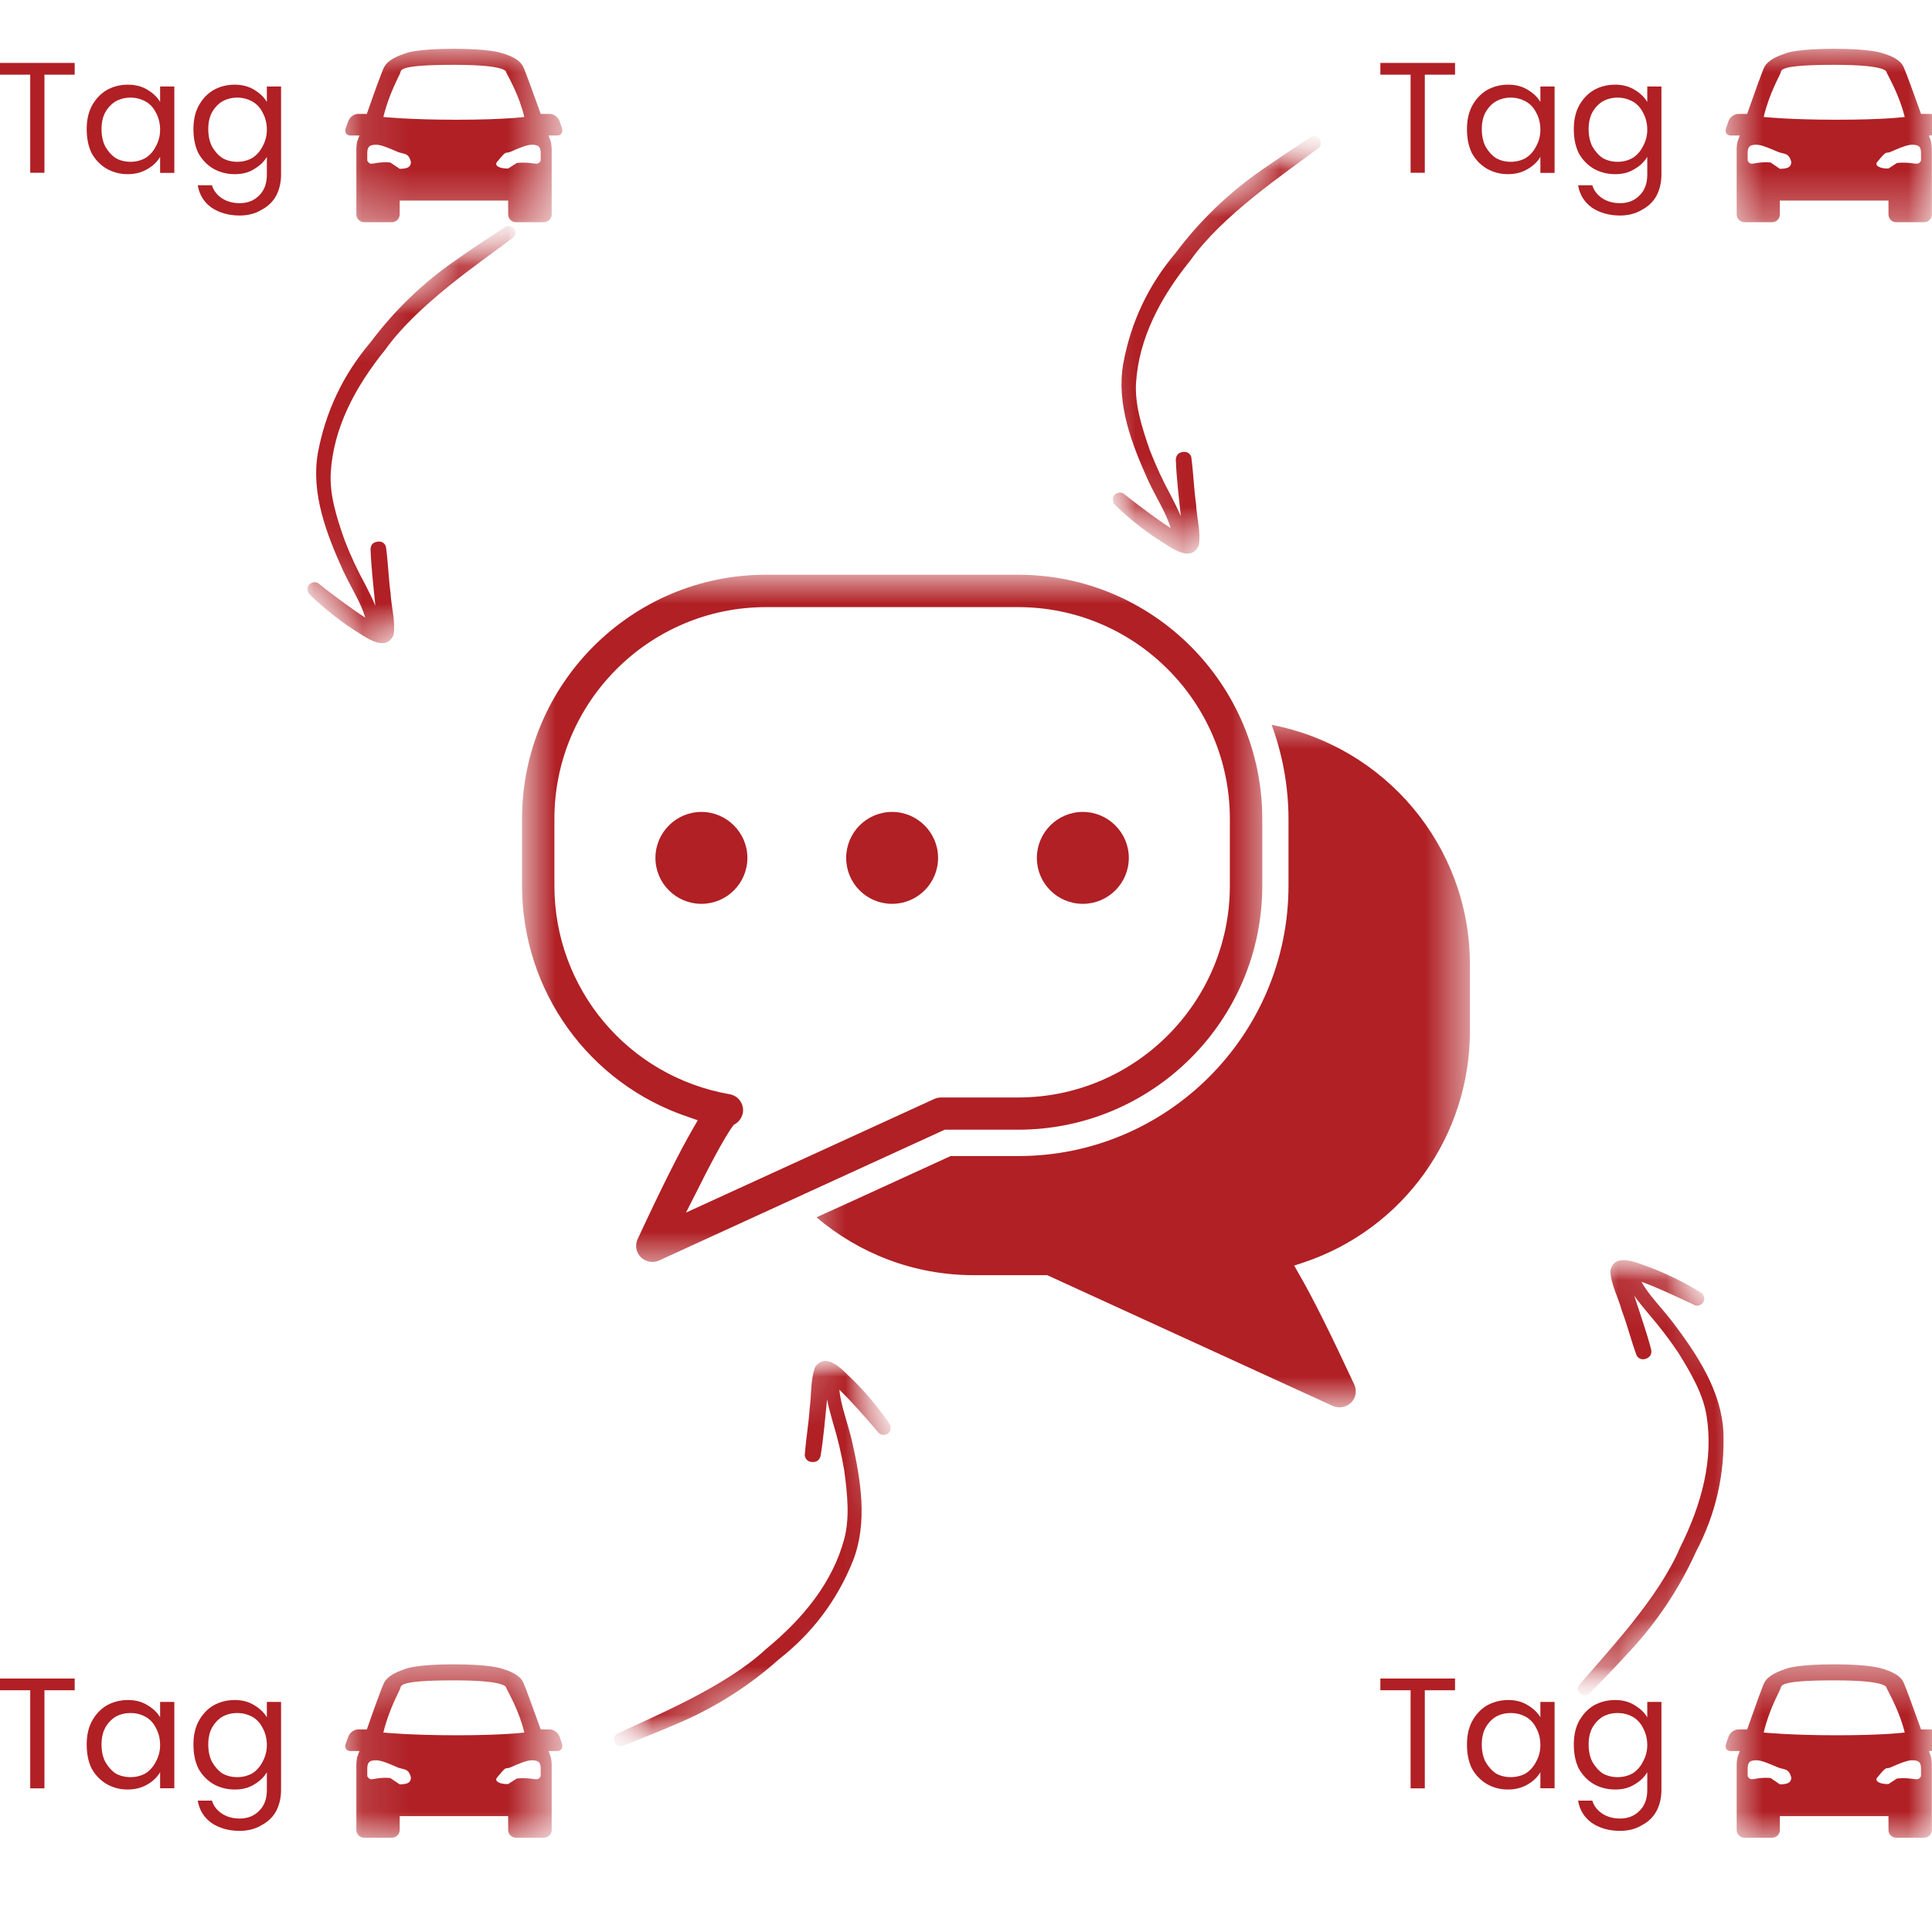
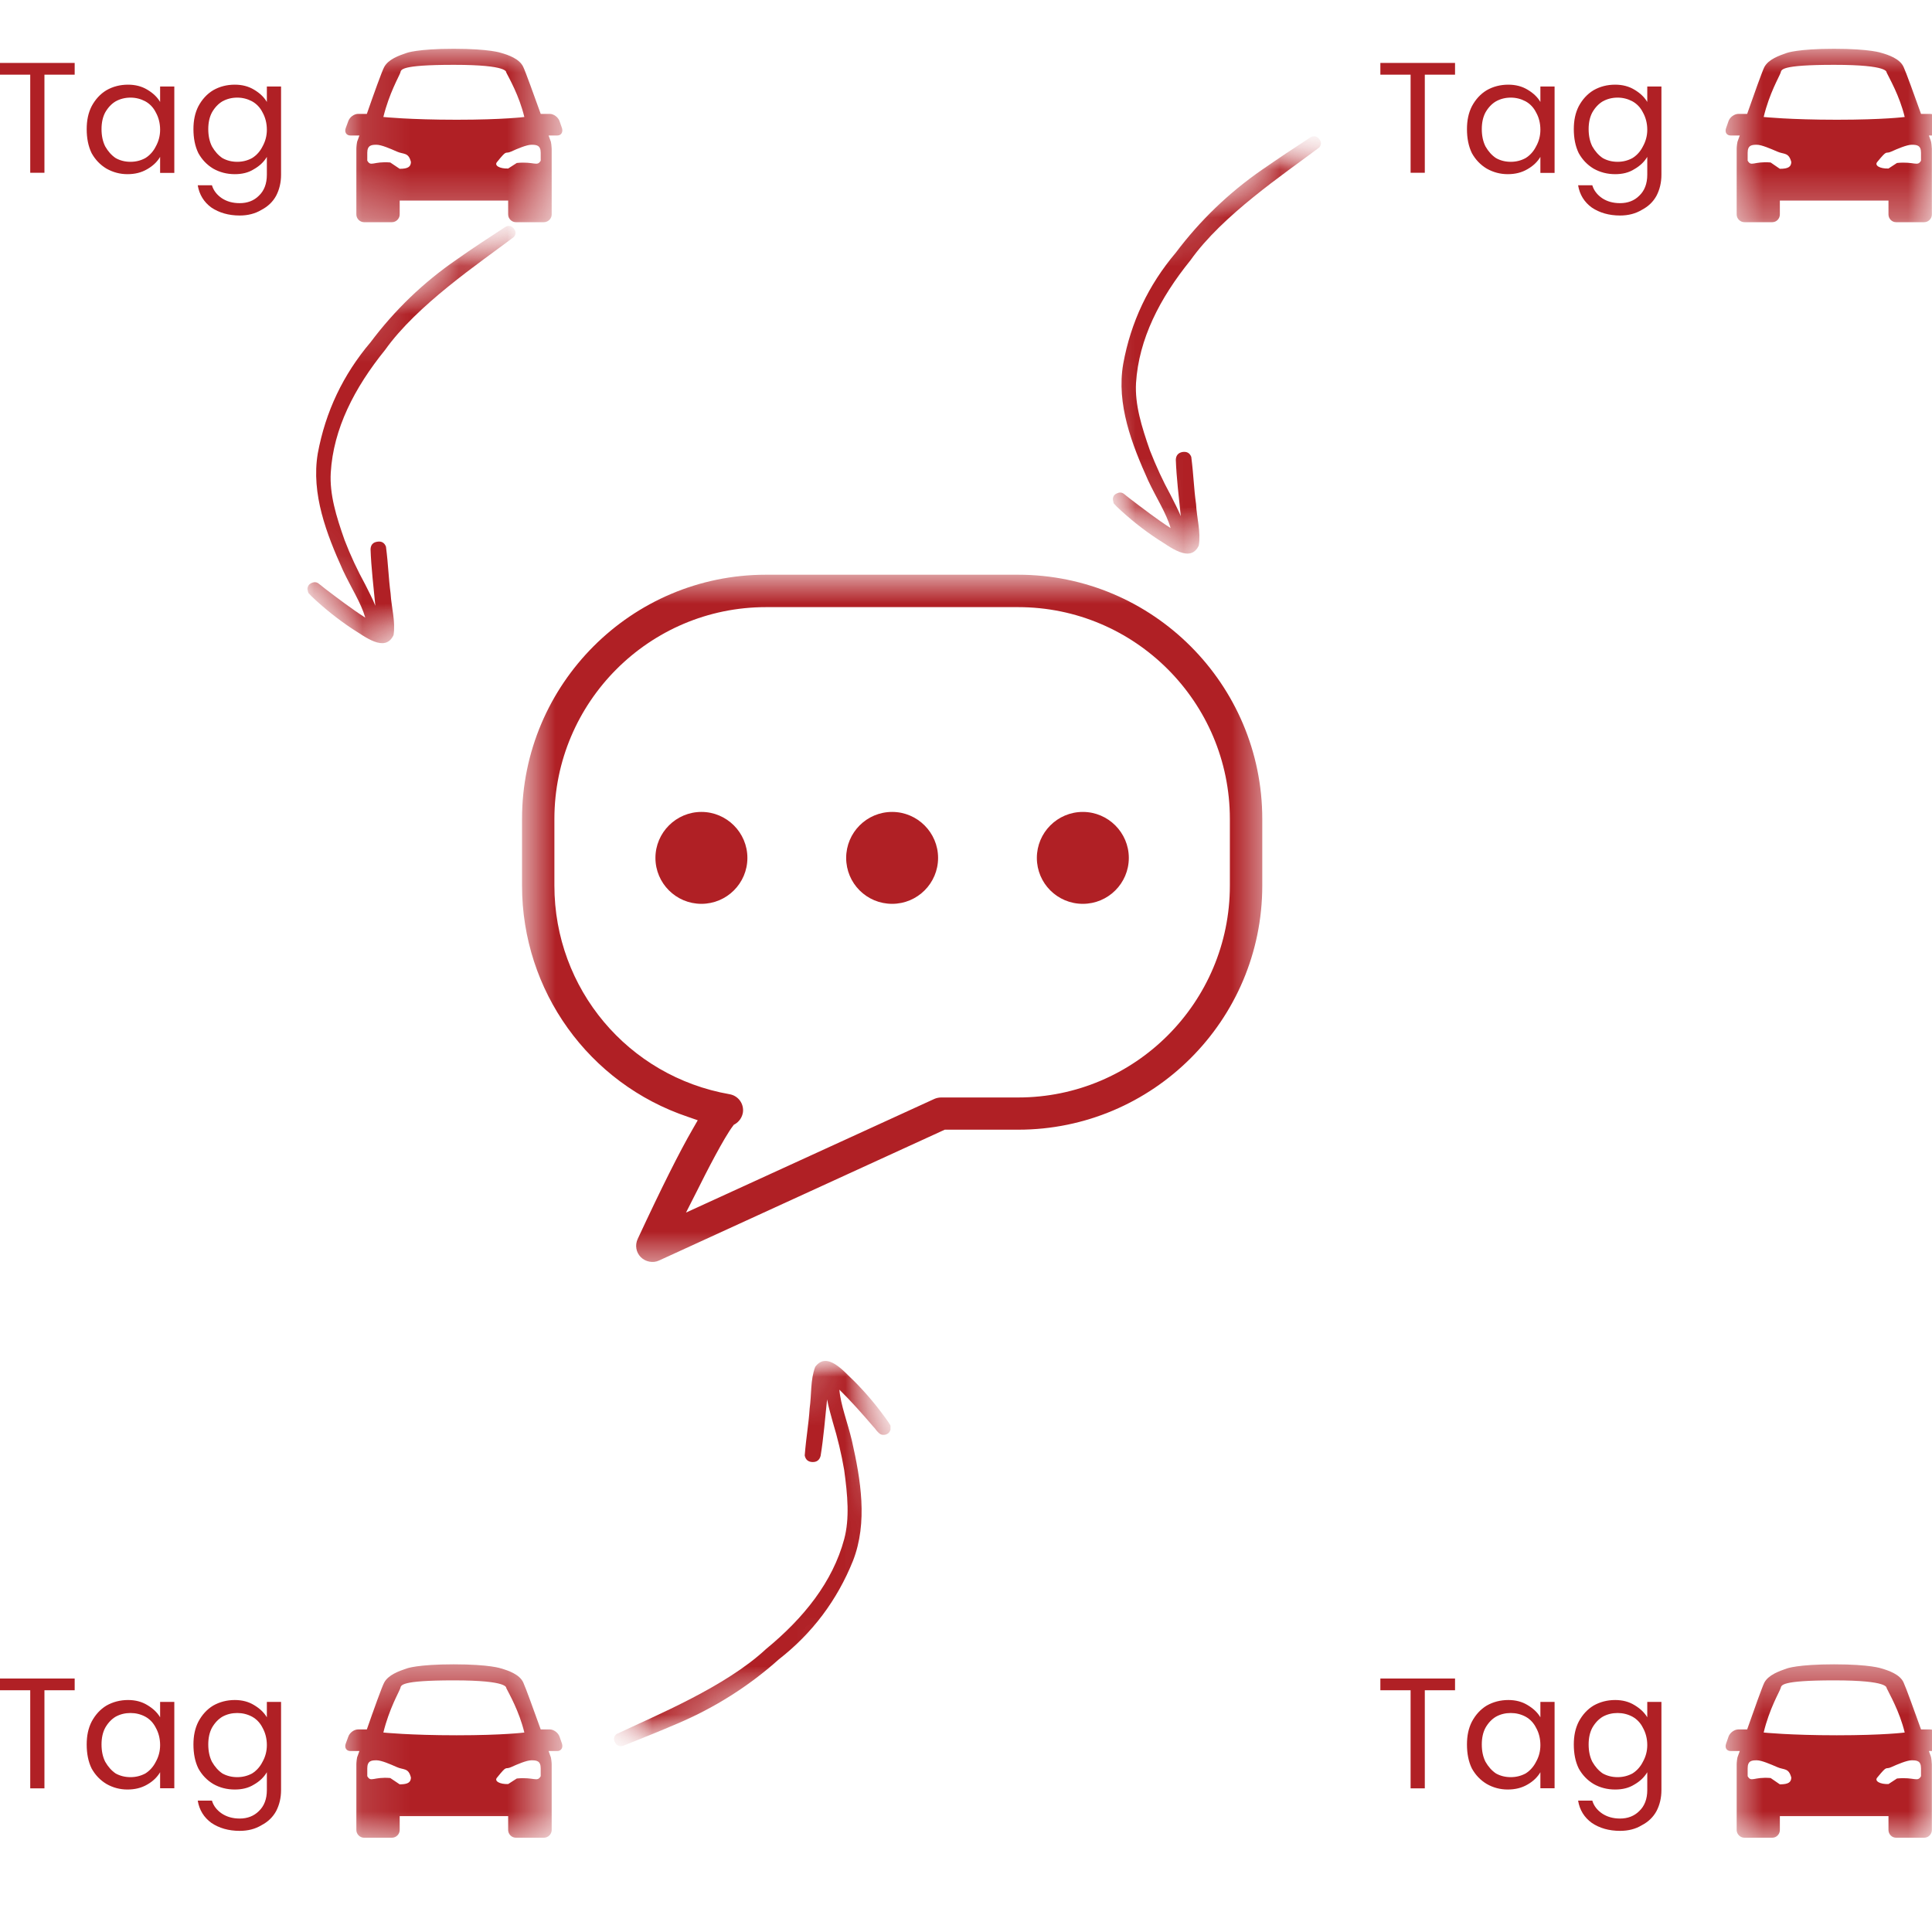
<svg xmlns="http://www.w3.org/2000/svg" width="40" height="40" viewBox="0 0 40 40" fill="none">
  <g clip-path="url(#clip0_597_4976)">
    <mask id="mask0_597_4976" style="mask-type:luminance" maskUnits="userSpaceOnUse" x="7" y="34" width="5" height="5">
      <path d="M7.128 34.448H11.421V38.128H7.128V34.448Z" fill="white" />
    </mask>
    <g mask="url(#mask0_597_4976)">
      <path d="M11.636 36.103L11.585 35.956C11.556 35.873 11.463 35.806 11.383 35.806H11.195C11.054 35.416 10.885 34.944 10.834 34.835C10.757 34.662 10.511 34.583 10.377 34.544C10.377 34.544 10.15 34.458 9.393 34.458C8.639 34.458 8.419 34.544 8.419 34.544C8.259 34.599 8.039 34.675 7.953 34.838C7.908 34.921 7.735 35.404 7.595 35.806H7.413C7.33 35.806 7.24 35.873 7.211 35.956L7.157 36.103C7.128 36.186 7.173 36.253 7.253 36.253H7.441C7.416 36.32 7.403 36.359 7.403 36.359C7.387 36.384 7.378 36.493 7.378 36.528V37.889C7.378 37.975 7.451 38.048 7.537 38.048H8.115C8.202 38.048 8.275 37.975 8.275 37.889V37.601H10.521V37.889C10.521 37.975 10.594 38.048 10.681 38.048H11.262C11.348 38.048 11.422 37.975 11.422 37.889V36.528C11.422 36.499 11.412 36.384 11.396 36.359C11.396 36.359 11.383 36.32 11.358 36.253H11.54C11.616 36.253 11.661 36.186 11.636 36.103ZM8.275 36.943L8.08 36.812C7.726 36.783 7.681 36.908 7.604 36.774V36.611C7.604 36.451 7.697 36.445 7.796 36.445C7.895 36.445 8.087 36.528 8.214 36.585C8.355 36.649 8.457 36.595 8.508 36.803C8.505 36.898 8.451 36.943 8.275 36.943ZM7.937 35.87C8.058 35.378 8.259 35.036 8.288 34.953C8.307 34.896 8.259 34.79 9.4 34.79C10.54 34.79 10.476 34.944 10.482 34.95C10.537 35.062 10.748 35.423 10.856 35.87C10.856 35.87 10.428 35.927 9.454 35.927C8.476 35.927 7.937 35.87 7.937 35.87ZM10.291 36.803C10.514 36.525 10.444 36.649 10.585 36.585C10.709 36.528 10.904 36.445 11.003 36.445C11.102 36.445 11.195 36.451 11.195 36.611V36.774C11.121 36.905 11.061 36.787 10.7 36.822L10.521 36.937C10.342 36.943 10.227 36.873 10.291 36.803Z" fill="#B02025" />
    </g>
    <path d="M1.546 34.752V34.995H0.92V37.026H0.626V34.995H0V34.752H1.546Z" fill="#B02025" />
    <path d="M1.795 36.117C1.795 35.938 1.827 35.782 1.897 35.645C1.974 35.501 2.076 35.389 2.204 35.312C2.338 35.236 2.488 35.197 2.651 35.197C2.804 35.197 2.935 35.232 3.047 35.3C3.165 35.37 3.255 35.453 3.315 35.555V35.236H3.609V37.024H3.315V36.692C3.255 36.794 3.165 36.881 3.047 36.948C2.926 37.018 2.792 37.05 2.638 37.05C2.485 37.05 2.338 37.012 2.204 36.935C2.076 36.858 1.974 36.753 1.897 36.615C1.827 36.472 1.795 36.306 1.795 36.117ZM3.315 36.13C3.315 35.996 3.283 35.874 3.226 35.772C3.175 35.67 3.101 35.593 3.009 35.542C2.913 35.491 2.811 35.466 2.702 35.466C2.59 35.466 2.488 35.491 2.395 35.542C2.309 35.593 2.236 35.67 2.178 35.772C2.127 35.868 2.102 35.983 2.102 36.117C2.102 36.255 2.127 36.373 2.178 36.475C2.236 36.577 2.309 36.66 2.395 36.718C2.488 36.769 2.59 36.794 2.702 36.794C2.811 36.794 2.913 36.769 3.009 36.718C3.101 36.66 3.175 36.577 3.226 36.475C3.283 36.373 3.315 36.258 3.315 36.13Z" fill="#B02025" />
    <path d="M4.861 35.197C5.014 35.197 5.145 35.232 5.257 35.3C5.375 35.37 5.465 35.453 5.525 35.555V35.236H5.819V37.063C5.819 37.222 5.784 37.369 5.717 37.497C5.647 37.625 5.545 37.721 5.41 37.791C5.283 37.868 5.132 37.906 4.963 37.906C4.733 37.906 4.535 37.849 4.375 37.74C4.222 37.628 4.126 37.475 4.094 37.28H4.388C4.42 37.389 4.49 37.478 4.593 37.548C4.695 37.615 4.816 37.651 4.963 37.651C5.123 37.651 5.257 37.599 5.359 37.497C5.468 37.395 5.525 37.248 5.525 37.063V36.692C5.465 36.794 5.375 36.881 5.257 36.948C5.145 37.018 5.014 37.05 4.861 37.05C4.698 37.05 4.548 37.012 4.414 36.935C4.286 36.858 4.184 36.753 4.107 36.615C4.037 36.472 4.005 36.306 4.005 36.117C4.005 35.938 4.037 35.782 4.107 35.645C4.184 35.501 4.286 35.389 4.414 35.312C4.548 35.236 4.698 35.197 4.861 35.197ZM5.525 36.13C5.525 35.996 5.493 35.874 5.436 35.772C5.385 35.67 5.311 35.593 5.219 35.542C5.123 35.491 5.021 35.466 4.912 35.466C4.8 35.466 4.698 35.491 4.605 35.542C4.519 35.593 4.446 35.67 4.388 35.772C4.337 35.868 4.312 35.983 4.312 36.117C4.312 36.255 4.337 36.373 4.388 36.475C4.446 36.577 4.519 36.66 4.605 36.718C4.698 36.769 4.8 36.794 4.912 36.794C5.021 36.794 5.123 36.769 5.219 36.718C5.311 36.66 5.385 36.577 5.436 36.475C5.493 36.373 5.525 36.258 5.525 36.13Z" fill="#B02025" />
    <mask id="mask1_597_4976" style="mask-type:luminance" maskUnits="userSpaceOnUse" x="7" y="1" width="5" height="4">
      <path d="M7.128 1H11.421V4.68H7.128V1Z" fill="white" />
    </mask>
    <g mask="url(#mask1_597_4976)">
      <path d="M11.636 2.655L11.585 2.508C11.556 2.425 11.463 2.358 11.383 2.358H11.195C11.054 1.968 10.885 1.495 10.834 1.387C10.757 1.214 10.511 1.134 10.377 1.096C10.377 1.096 10.15 1.01 9.393 1.01C8.639 1.01 8.419 1.096 8.419 1.096C8.259 1.15 8.039 1.227 7.953 1.39C7.908 1.473 7.735 1.955 7.595 2.358H7.413C7.33 2.358 7.24 2.425 7.211 2.508L7.157 2.655C7.128 2.738 7.173 2.805 7.253 2.805H7.441C7.416 2.872 7.403 2.91 7.403 2.91C7.387 2.936 7.378 3.045 7.378 3.08V4.44C7.378 4.527 7.451 4.6 7.537 4.6H8.115C8.202 4.6 8.275 4.527 8.275 4.44V4.153H10.521V4.44C10.521 4.527 10.594 4.6 10.681 4.6H11.262C11.348 4.6 11.422 4.527 11.422 4.44V3.08C11.422 3.051 11.412 2.936 11.396 2.91C11.396 2.91 11.383 2.872 11.358 2.805H11.54C11.616 2.805 11.661 2.738 11.636 2.655ZM8.275 3.495L8.08 3.364C7.726 3.335 7.681 3.46 7.604 3.326V3.163C7.604 3.003 7.697 2.997 7.796 2.997C7.895 2.997 8.087 3.08 8.214 3.137C8.355 3.201 8.457 3.147 8.508 3.354C8.505 3.45 8.451 3.495 8.275 3.495ZM7.937 2.422C8.058 1.93 8.259 1.588 8.288 1.505C8.307 1.447 8.259 1.342 9.4 1.342C10.54 1.342 10.476 1.495 10.482 1.502C10.537 1.613 10.748 1.974 10.856 2.422C10.856 2.422 10.428 2.479 9.454 2.479C8.476 2.479 7.937 2.422 7.937 2.422ZM10.291 3.354C10.514 3.076 10.444 3.201 10.585 3.137C10.709 3.08 10.904 2.997 11.003 2.997C11.102 2.997 11.195 3.003 11.195 3.163V3.326C11.121 3.457 11.061 3.338 10.7 3.374L10.521 3.489C10.342 3.495 10.227 3.425 10.291 3.354Z" fill="#B02025" />
    </g>
    <path d="M1.546 1.303V1.546H0.92V3.577H0.626V1.546H0V1.303H1.546Z" fill="#B02025" />
    <path d="M1.795 2.673C1.795 2.494 1.827 2.337 1.897 2.2C1.974 2.056 2.076 1.945 2.204 1.868C2.338 1.791 2.488 1.753 2.651 1.753C2.804 1.753 2.935 1.788 3.047 1.855C3.165 1.925 3.255 2.008 3.315 2.111V1.791H3.609V3.58H3.315V3.248C3.255 3.35 3.165 3.436 3.047 3.503C2.926 3.574 2.792 3.606 2.638 3.606C2.485 3.606 2.338 3.567 2.204 3.491C2.076 3.414 1.974 3.309 1.897 3.171C1.827 3.027 1.795 2.861 1.795 2.673ZM3.315 2.686C3.315 2.551 3.283 2.43 3.226 2.328C3.175 2.226 3.101 2.149 3.009 2.098C2.913 2.047 2.811 2.021 2.702 2.021C2.59 2.021 2.488 2.047 2.395 2.098C2.309 2.149 2.236 2.226 2.178 2.328C2.127 2.424 2.102 2.539 2.102 2.673C2.102 2.81 2.127 2.928 2.178 3.031C2.236 3.133 2.309 3.216 2.395 3.273C2.488 3.325 2.59 3.35 2.702 3.35C2.811 3.35 2.913 3.325 3.009 3.273C3.101 3.216 3.175 3.133 3.226 3.031C3.283 2.928 3.315 2.813 3.315 2.686Z" fill="#B02025" />
    <path d="M4.861 1.753C5.014 1.753 5.145 1.788 5.257 1.855C5.375 1.925 5.465 2.008 5.525 2.111V1.791H5.819V3.618C5.819 3.778 5.784 3.925 5.717 4.053C5.647 4.181 5.545 4.276 5.41 4.347C5.283 4.423 5.132 4.462 4.963 4.462C4.733 4.462 4.535 4.404 4.375 4.296C4.222 4.184 4.126 4.03 4.094 3.836H4.388C4.42 3.944 4.49 4.034 4.593 4.104C4.695 4.171 4.816 4.206 4.963 4.206C5.123 4.206 5.257 4.155 5.359 4.053C5.468 3.951 5.525 3.804 5.525 3.618V3.248C5.465 3.35 5.375 3.436 5.257 3.503C5.145 3.574 5.014 3.606 4.861 3.606C4.698 3.606 4.548 3.567 4.414 3.491C4.286 3.414 4.184 3.309 4.107 3.171C4.037 3.027 4.005 2.861 4.005 2.673C4.005 2.494 4.037 2.337 4.107 2.2C4.184 2.056 4.286 1.945 4.414 1.868C4.548 1.791 4.698 1.753 4.861 1.753ZM5.525 2.686C5.525 2.551 5.493 2.43 5.436 2.328C5.385 2.226 5.311 2.149 5.219 2.098C5.123 2.047 5.021 2.021 4.912 2.021C4.8 2.021 4.698 2.047 4.605 2.098C4.519 2.149 4.446 2.226 4.388 2.328C4.337 2.424 4.312 2.539 4.312 2.673C4.312 2.81 4.337 2.928 4.388 3.031C4.446 3.133 4.519 3.216 4.605 3.273C4.698 3.325 4.8 3.35 4.912 3.35C5.021 3.35 5.123 3.325 5.219 3.273C5.311 3.216 5.385 3.133 5.436 3.031C5.493 2.928 5.525 2.813 5.525 2.686Z" fill="#B02025" />
    <mask id="mask2_597_4976" style="mask-type:luminance" maskUnits="userSpaceOnUse" x="35" y="1" width="5" height="4">
      <path d="M35.707 1H40V4.68H35.707V1Z" fill="white" />
    </mask>
    <g mask="url(#mask2_597_4976)">
      <path d="M40.214 2.655L40.163 2.508C40.134 2.425 40.041 2.358 39.959 2.358H39.773C39.633 1.968 39.463 1.495 39.412 1.387C39.336 1.214 39.09 1.134 38.956 1.096C38.956 1.096 38.729 1.01 37.972 1.01C37.218 1.01 36.994 1.096 36.994 1.096C36.838 1.15 36.614 1.227 36.528 1.39C36.486 1.473 36.314 1.955 36.173 2.358H35.991C35.908 2.358 35.816 2.425 35.787 2.508L35.736 2.655C35.707 2.738 35.748 2.805 35.831 2.805H36.02C35.994 2.872 35.982 2.91 35.982 2.91C35.966 2.936 35.956 3.045 35.956 3.08V4.44C35.956 4.527 36.029 4.6 36.116 4.6H36.694C36.78 4.6 36.85 4.527 36.85 4.44V4.153H39.099V4.44C39.099 4.527 39.169 4.6 39.256 4.6H39.84C39.926 4.6 39.997 4.527 39.997 4.44V3.08C39.997 3.051 39.987 2.936 39.974 2.91C39.974 2.91 39.959 2.872 39.936 2.805H40.118C40.195 2.805 40.24 2.738 40.214 2.655ZM36.85 3.495L36.659 3.364C36.304 3.335 36.26 3.46 36.183 3.326V3.163C36.183 3.003 36.272 2.997 36.374 2.997C36.47 2.997 36.662 3.08 36.793 3.137C36.934 3.201 37.032 3.147 37.087 3.354C37.084 3.45 37.029 3.495 36.85 3.495ZM36.515 2.422C36.633 1.93 36.838 1.588 36.866 1.505C36.886 1.447 36.838 1.342 37.978 1.342C39.118 1.342 39.054 1.495 39.061 1.502C39.112 1.613 39.326 1.974 39.435 2.422C39.435 2.422 39.007 2.479 38.029 2.479C37.055 2.479 36.515 2.422 36.515 2.422ZM38.866 3.354C39.093 3.076 39.023 3.201 39.16 3.137C39.285 3.08 39.483 2.997 39.578 2.997C39.681 2.997 39.773 3.003 39.773 3.163V3.326C39.7 3.457 39.636 3.338 39.275 3.374L39.099 3.489C38.92 3.495 38.805 3.425 38.866 3.354Z" fill="#B02025" />
    </g>
    <path d="M30.125 1.303V1.546H29.499V3.577H29.205V1.546H28.579V1.303H30.125Z" fill="#B02025" />
    <path d="M30.372 2.673C30.372 2.494 30.404 2.337 30.474 2.2C30.551 2.056 30.653 1.945 30.781 1.868C30.915 1.791 31.065 1.753 31.228 1.753C31.381 1.753 31.512 1.788 31.624 1.855C31.742 1.925 31.832 2.008 31.892 2.111V1.791H32.186V3.58H31.892V3.248C31.832 3.35 31.742 3.436 31.624 3.503C31.503 3.574 31.369 3.606 31.215 3.606C31.062 3.606 30.915 3.567 30.781 3.491C30.653 3.414 30.551 3.309 30.474 3.171C30.404 3.027 30.372 2.861 30.372 2.673ZM31.892 2.686C31.892 2.551 31.861 2.43 31.803 2.328C31.752 2.226 31.678 2.149 31.586 2.098C31.49 2.047 31.388 2.021 31.279 2.021C31.167 2.021 31.065 2.047 30.973 2.098C30.886 2.149 30.813 2.226 30.755 2.328C30.704 2.424 30.679 2.539 30.679 2.673C30.679 2.81 30.704 2.928 30.755 3.031C30.813 3.133 30.886 3.216 30.973 3.273C31.065 3.325 31.167 3.35 31.279 3.35C31.388 3.35 31.49 3.325 31.586 3.273C31.678 3.216 31.752 3.133 31.803 3.031C31.861 2.928 31.892 2.813 31.892 2.686Z" fill="#B02025" />
    <path d="M33.44 1.753C33.593 1.753 33.724 1.788 33.836 1.855C33.954 1.925 34.044 2.008 34.105 2.111V1.791H34.398V3.618C34.398 3.778 34.363 3.925 34.296 4.053C34.226 4.181 34.124 4.276 33.989 4.347C33.862 4.423 33.712 4.462 33.542 4.462C33.312 4.462 33.114 4.404 32.955 4.296C32.801 4.184 32.705 4.03 32.673 3.836H32.967C32.999 3.944 33.069 4.034 33.172 4.104C33.274 4.171 33.395 4.206 33.542 4.206C33.702 4.206 33.836 4.155 33.938 4.053C34.047 3.951 34.105 3.804 34.105 3.618V3.248C34.044 3.35 33.954 3.436 33.836 3.503C33.724 3.574 33.593 3.606 33.44 3.606C33.277 3.606 33.127 3.567 32.993 3.491C32.865 3.414 32.763 3.309 32.686 3.171C32.616 3.027 32.584 2.861 32.584 2.673C32.584 2.494 32.616 2.337 32.686 2.2C32.763 2.056 32.865 1.945 32.993 1.868C33.127 1.791 33.277 1.753 33.44 1.753ZM34.105 2.686C34.105 2.551 34.072 2.43 34.015 2.328C33.964 2.226 33.89 2.149 33.798 2.098C33.702 2.047 33.6 2.021 33.491 2.021C33.379 2.021 33.277 2.047 33.184 2.098C33.098 2.149 33.025 2.226 32.967 2.328C32.916 2.424 32.891 2.539 32.891 2.673C32.891 2.81 32.916 2.928 32.967 3.031C33.025 3.133 33.098 3.216 33.184 3.273C33.277 3.325 33.379 3.35 33.491 3.35C33.6 3.35 33.702 3.325 33.798 3.273C33.89 3.216 33.964 3.133 34.015 3.031C34.072 2.928 34.105 2.813 34.105 2.686Z" fill="#B02025" />
    <mask id="mask3_597_4976" style="mask-type:luminance" maskUnits="userSpaceOnUse" x="35" y="34" width="5" height="5">
      <path d="M35.707 34.448H40V38.128H35.707V34.448Z" fill="white" />
    </mask>
    <g mask="url(#mask3_597_4976)">
      <path d="M40.214 36.103L40.163 35.956C40.134 35.873 40.041 35.806 39.959 35.806H39.773C39.633 35.416 39.463 34.944 39.412 34.835C39.336 34.662 39.09 34.583 38.956 34.544C38.956 34.544 38.729 34.458 37.972 34.458C37.218 34.458 36.994 34.544 36.994 34.544C36.838 34.599 36.614 34.675 36.528 34.838C36.486 34.921 36.314 35.404 36.173 35.806H35.991C35.908 35.806 35.816 35.873 35.787 35.956L35.736 36.103C35.707 36.186 35.748 36.253 35.831 36.253H36.02C35.994 36.32 35.982 36.359 35.982 36.359C35.966 36.384 35.956 36.493 35.956 36.528V37.889C35.956 37.975 36.029 38.048 36.116 38.048H36.694C36.78 38.048 36.85 37.975 36.85 37.889V37.601H39.099V37.889C39.099 37.975 39.169 38.048 39.256 38.048H39.84C39.926 38.048 39.997 37.975 39.997 37.889V36.528C39.997 36.499 39.987 36.384 39.974 36.359C39.974 36.359 39.959 36.32 39.936 36.253H40.118C40.195 36.253 40.24 36.186 40.214 36.103ZM36.85 36.943L36.659 36.812C36.304 36.783 36.26 36.908 36.183 36.774V36.611C36.183 36.451 36.272 36.445 36.374 36.445C36.47 36.445 36.662 36.528 36.793 36.585C36.934 36.649 37.032 36.595 37.087 36.803C37.084 36.898 37.029 36.943 36.85 36.943ZM36.515 35.87C36.633 35.378 36.838 35.036 36.866 34.953C36.886 34.896 36.838 34.79 37.978 34.79C39.118 34.79 39.054 34.944 39.061 34.95C39.112 35.062 39.326 35.423 39.435 35.87C39.435 35.87 39.007 35.927 38.029 35.927C37.055 35.927 36.515 35.87 36.515 35.87ZM38.866 36.803C39.093 36.525 39.023 36.649 39.16 36.585C39.285 36.528 39.483 36.445 39.578 36.445C39.681 36.445 39.773 36.451 39.773 36.611V36.774C39.7 36.905 39.636 36.787 39.275 36.822L39.099 36.937C38.92 36.943 38.805 36.873 38.866 36.803Z" fill="#B02025" />
    </g>
    <path d="M30.125 34.752V34.995H29.499V37.026H29.205V34.995H28.579V34.752H30.125Z" fill="#B02025" />
    <path d="M30.372 36.117C30.372 35.938 30.404 35.782 30.474 35.645C30.551 35.501 30.653 35.389 30.781 35.312C30.915 35.236 31.065 35.197 31.228 35.197C31.381 35.197 31.512 35.232 31.624 35.3C31.742 35.37 31.832 35.453 31.892 35.555V35.236H32.186V37.024H31.892V36.692C31.832 36.794 31.742 36.881 31.624 36.948C31.503 37.018 31.369 37.05 31.215 37.05C31.062 37.05 30.915 37.012 30.781 36.935C30.653 36.858 30.551 36.753 30.474 36.615C30.404 36.472 30.372 36.306 30.372 36.117ZM31.892 36.13C31.892 35.996 31.861 35.874 31.803 35.772C31.752 35.67 31.678 35.593 31.586 35.542C31.49 35.491 31.388 35.466 31.279 35.466C31.167 35.466 31.065 35.491 30.973 35.542C30.886 35.593 30.813 35.67 30.755 35.772C30.704 35.868 30.679 35.983 30.679 36.117C30.679 36.255 30.704 36.373 30.755 36.475C30.813 36.577 30.886 36.66 30.973 36.718C31.065 36.769 31.167 36.794 31.279 36.794C31.388 36.794 31.49 36.769 31.586 36.718C31.678 36.66 31.752 36.577 31.803 36.475C31.861 36.373 31.892 36.258 31.892 36.13Z" fill="#B02025" />
    <path d="M33.44 35.197C33.593 35.197 33.724 35.232 33.836 35.3C33.954 35.37 34.044 35.453 34.105 35.555V35.236H34.398V37.063C34.398 37.222 34.363 37.369 34.296 37.497C34.226 37.625 34.124 37.721 33.989 37.791C33.862 37.868 33.712 37.906 33.542 37.906C33.312 37.906 33.114 37.849 32.955 37.74C32.801 37.628 32.705 37.475 32.673 37.28H32.967C32.999 37.389 33.069 37.478 33.172 37.548C33.274 37.615 33.395 37.651 33.542 37.651C33.702 37.651 33.836 37.599 33.938 37.497C34.047 37.395 34.105 37.248 34.105 37.063V36.692C34.044 36.794 33.954 36.881 33.836 36.948C33.724 37.018 33.593 37.05 33.44 37.05C33.277 37.05 33.127 37.012 32.993 36.935C32.865 36.858 32.763 36.753 32.686 36.615C32.616 36.472 32.584 36.306 32.584 36.117C32.584 35.938 32.616 35.782 32.686 35.645C32.763 35.501 32.865 35.389 32.993 35.312C33.127 35.236 33.277 35.197 33.44 35.197ZM34.105 36.13C34.105 35.996 34.072 35.874 34.015 35.772C33.964 35.67 33.89 35.593 33.798 35.542C33.702 35.491 33.6 35.466 33.491 35.466C33.379 35.466 33.277 35.491 33.184 35.542C33.098 35.593 33.025 35.67 32.967 35.772C32.916 35.868 32.891 35.983 32.891 36.117C32.891 36.255 32.916 36.373 32.967 36.475C33.025 36.577 33.098 36.66 33.184 36.718C33.277 36.769 33.379 36.794 33.491 36.794C33.6 36.794 33.702 36.769 33.798 36.718C33.89 36.66 33.964 36.577 34.015 36.475C34.072 36.373 34.105 36.258 34.105 36.13Z" fill="#B02025" />
    <mask id="mask4_597_4976" style="mask-type:luminance" maskUnits="userSpaceOnUse" x="10" y="11" width="17" height="16">
      <path d="M10.808 11.899H26.345V26.258H10.808V11.899Z" fill="white" />
    </mask>
    <g mask="url(#mask4_597_4976)">
      <path d="M26.134 16.956C26.134 14.167 23.866 11.899 21.08 11.899H15.858C13.072 11.899 10.808 14.167 10.808 16.956V18.336C10.808 20.511 12.188 22.434 14.245 23.124L14.446 23.194L14.341 23.377C14.066 23.852 13.695 24.593 13.203 25.651C13.143 25.779 13.168 25.929 13.267 26.028C13.366 26.127 13.523 26.155 13.644 26.098L19.56 23.389H21.08C23.866 23.389 26.134 21.125 26.134 18.336V16.956ZM25.463 18.336C25.463 20.754 23.498 22.722 21.08 22.722H19.49C19.442 22.722 19.394 22.731 19.349 22.75L14.203 25.105L14.427 24.664C14.628 24.258 14.995 23.546 15.174 23.313L15.193 23.287L15.222 23.271C15.308 23.217 15.366 23.131 15.382 23.028C15.404 22.849 15.283 22.686 15.107 22.655C13.002 22.287 11.478 20.47 11.478 18.336V16.956C11.478 14.538 13.443 12.57 15.858 12.57H21.08C23.498 12.57 25.463 14.538 25.463 16.956V18.336Z" fill="#B02025" />
    </g>
    <path d="M14.522 16.81C13.998 16.81 13.57 17.238 13.57 17.762C13.57 18.288 13.998 18.713 14.522 18.713C15.046 18.713 15.474 18.288 15.474 17.762C15.474 17.238 15.046 16.81 14.522 16.81Z" fill="#B02025" />
    <path d="M22.419 16.81C21.892 16.81 21.467 17.238 21.467 17.762C21.467 18.288 21.892 18.713 22.419 18.713C22.943 18.713 23.371 18.288 23.371 17.762C23.371 17.238 22.943 16.81 22.419 16.81Z" fill="#B02025" />
    <path d="M18.471 16.81C17.943 16.81 17.519 17.238 17.519 17.762C17.519 18.288 17.943 18.713 18.471 18.713C18.994 18.713 19.422 18.288 19.422 17.762C19.422 17.238 18.994 16.81 18.471 16.81Z" fill="#B02025" />
    <mask id="mask5_597_4976" style="mask-type:luminance" maskUnits="userSpaceOnUse" x="16" y="14" width="15" height="16">
-       <path d="M16.532 14.81H30.434V29.072H16.532V14.81Z" fill="white" />
-     </mask>
+       </mask>
    <g mask="url(#mask5_597_4976)">
      <path d="M17.595 24.89L16.905 25.203C17.784 25.95 18.918 26.401 20.157 26.401H21.681L27.596 29.11C27.718 29.164 27.874 29.138 27.974 29.039C28.073 28.94 28.098 28.79 28.037 28.662C27.545 27.605 27.175 26.861 26.9 26.388L26.795 26.203L26.996 26.136C29.053 25.446 30.433 23.523 30.433 21.348V19.968C30.433 17.502 28.66 15.451 26.328 15.007C26.418 15.246 26.488 15.496 26.546 15.751C26.629 16.138 26.677 16.54 26.677 16.955V18.335C26.677 21.424 24.169 23.935 21.083 23.935H19.681M25.859 26.04V26.037V26.04Z" fill="#B02025" />
    </g>
    <mask id="mask6_597_4976" style="mask-type:luminance" maskUnits="userSpaceOnUse" x="22" y="2" width="6" height="10">
      <path d="M22.255 2.543H27.979V11.538H22.255V2.543Z" fill="white" />
    </mask>
    <g mask="url(#mask6_597_4976)">
      <mask id="mask7_597_4976" style="mask-type:luminance" maskUnits="userSpaceOnUse" x="20" y="2" width="11" height="11">
        <path d="M30.423 8.527L23.968 12.06L20.729 6.144L27.184 2.608L30.423 8.527Z" fill="white" />
      </mask>
      <g mask="url(#mask7_597_4976)">
        <mask id="mask8_597_4976" style="mask-type:luminance" maskUnits="userSpaceOnUse" x="20" y="2" width="11" height="11">
          <path d="M30.423 8.526L23.968 12.059L20.729 6.143L27.184 2.607L30.423 8.526Z" fill="white" />
        </mask>
        <g mask="url(#mask8_597_4976)">
          <path d="M23.041 10.339C23.041 10.275 23.073 10.233 23.134 10.211C23.194 10.185 23.245 10.198 23.29 10.243C23.23 10.198 23.297 10.243 23.319 10.265C23.38 10.31 23.348 10.288 23.405 10.332C23.645 10.514 23.964 10.76 24.236 10.933C24.149 10.626 23.942 10.313 23.773 9.952C23.434 9.198 23.111 8.371 23.255 7.534C23.412 6.669 23.776 5.902 24.344 5.231C24.846 4.564 25.44 3.992 26.127 3.516C26.459 3.286 26.794 3.062 27.133 2.842C27.2 2.807 27.258 2.816 27.309 2.874C27.36 2.931 27.36 2.992 27.315 3.053C26.58 3.605 25.309 4.455 24.648 5.388C24.009 6.177 23.578 7.02 23.52 7.93C23.495 8.377 23.635 8.831 23.808 9.326C23.932 9.642 24.073 9.952 24.236 10.249C24.306 10.393 24.386 10.537 24.447 10.687C24.408 10.313 24.357 9.885 24.344 9.518C24.348 9.428 24.395 9.374 24.482 9.358C24.571 9.345 24.632 9.377 24.664 9.46C24.715 9.86 24.715 10.096 24.763 10.435C24.776 10.719 24.865 11.01 24.82 11.294C24.645 11.674 24.207 11.307 23.977 11.169C23.67 10.968 23.386 10.741 23.121 10.489C23.054 10.409 23.06 10.457 23.041 10.339Z" fill="#B02025" />
        </g>
      </g>
    </g>
    <mask id="mask9_597_4976" style="mask-type:luminance" maskUnits="userSpaceOnUse" x="12" y="27" width="7" height="10">
      <path d="M12.441 27.894H18.983V36.889H12.441V27.894Z" fill="white" />
    </mask>
    <g mask="url(#mask9_597_4976)">
      <mask id="mask10_597_4976" style="mask-type:luminance" maskUnits="userSpaceOnUse" x="10" y="27" width="10" height="10">
        <path d="M10.808 29.892L17.841 27.723L19.828 34.169L12.794 36.338L10.808 29.892Z" fill="white" />
      </mask>
      <g mask="url(#mask10_597_4976)">
        <mask id="mask11_597_4976" style="mask-type:luminance" maskUnits="userSpaceOnUse" x="10" y="27" width="10" height="10">
          <path d="M10.809 29.891L17.842 27.722L19.829 34.168L12.795 36.337L10.809 29.891Z" fill="white" />
        </mask>
        <g mask="url(#mask11_597_4976)">
          <path d="M18.437 29.596C18.421 29.657 18.382 29.695 18.319 29.705C18.255 29.715 18.207 29.692 18.172 29.638C18.223 29.698 18.162 29.638 18.146 29.616C18.098 29.555 18.124 29.584 18.076 29.532C17.878 29.299 17.609 28.996 17.379 28.772C17.405 29.092 17.546 29.44 17.638 29.829C17.82 30.638 17.97 31.519 17.66 32.315C17.331 33.132 16.82 33.813 16.124 34.356C15.498 34.915 14.798 35.356 14.025 35.685C13.655 35.844 13.278 35.995 12.901 36.145C12.828 36.167 12.773 36.145 12.735 36.078C12.697 36.01 12.706 35.953 12.764 35.902C13.601 35.506 15.019 34.924 15.859 34.142C16.645 33.496 17.239 32.752 17.478 31.867C17.593 31.433 17.549 30.96 17.478 30.436C17.421 30.101 17.341 29.769 17.242 29.443C17.201 29.29 17.153 29.133 17.124 28.973C17.085 29.344 17.05 29.775 16.99 30.142C16.967 30.229 16.91 30.273 16.82 30.27C16.731 30.267 16.677 30.219 16.661 30.133C16.693 29.73 16.741 29.5 16.763 29.159C16.804 28.874 16.776 28.568 16.878 28.299C17.127 27.961 17.485 28.411 17.683 28.593C17.942 28.852 18.175 29.133 18.386 29.433C18.437 29.526 18.44 29.478 18.437 29.596Z" fill="#B02025" />
        </g>
      </g>
    </g>
    <mask id="mask12_597_4976" style="mask-type:luminance" maskUnits="userSpaceOnUse" x="5" y="4" width="6" height="10">
      <path d="M5.901 4.18H10.808V13.992H5.901V4.18Z" fill="white" />
    </mask>
    <g mask="url(#mask12_597_4976)">
      <mask id="mask13_597_4976" style="mask-type:luminance" maskUnits="userSpaceOnUse" x="4" y="4" width="10" height="10">
        <path d="M13.75 10.383L7.295 13.919L4.056 8L10.508 4.467L13.75 10.383Z" fill="white" />
      </mask>
      <g mask="url(#mask13_597_4976)">
        <mask id="mask14_597_4976" style="mask-type:luminance" maskUnits="userSpaceOnUse" x="4" y="4" width="10" height="10">
          <path d="M13.75 10.383L7.295 13.919L4.056 8L10.508 4.467L13.75 10.383Z" fill="white" />
        </mask>
        <g mask="url(#mask14_597_4976)">
          <path d="M6.365 12.197C6.368 12.133 6.4 12.088 6.461 12.066C6.519 12.043 6.573 12.053 6.618 12.101C6.557 12.053 6.624 12.101 6.646 12.12C6.707 12.168 6.675 12.142 6.729 12.187C6.972 12.372 7.292 12.615 7.563 12.788C7.474 12.481 7.269 12.168 7.1 11.807C6.761 11.056 6.439 10.226 6.579 9.389C6.739 8.523 7.103 7.757 7.672 7.086C8.173 6.418 8.767 5.846 9.454 5.374C9.783 5.141 10.122 4.92 10.46 4.7C10.527 4.661 10.585 4.671 10.636 4.729C10.684 4.789 10.687 4.847 10.639 4.907C9.905 5.46 8.636 6.313 7.975 7.242C7.336 8.031 6.902 8.878 6.848 9.785C6.822 10.235 6.959 10.686 7.135 11.184C7.256 11.5 7.4 11.807 7.563 12.104C7.633 12.248 7.713 12.392 7.771 12.542C7.736 12.171 7.684 11.743 7.672 11.373C7.675 11.283 7.72 11.229 7.809 11.216C7.898 11.2 7.959 11.235 7.991 11.318C8.042 11.718 8.042 11.951 8.087 12.289C8.103 12.574 8.192 12.864 8.148 13.149C7.972 13.529 7.531 13.161 7.301 13.024C6.998 12.823 6.713 12.596 6.448 12.344C6.381 12.264 6.388 12.312 6.365 12.197Z" fill="#B02025" />
        </g>
      </g>
    </g>
    <mask id="mask15_597_4976" style="mask-type:luminance" maskUnits="userSpaceOnUse" x="32" y="25" width="5" height="11">
      <path d="M32.068 25.44H36.157V35.253H32.068V25.44Z" fill="white" />
    </mask>
    <g mask="url(#mask15_597_4976)">
      <mask id="mask16_597_4976" style="mask-type:luminance" maskUnits="userSpaceOnUse" x="28" y="25" width="11" height="11">
        <path d="M28.465 30.225L34.004 25.379L38.447 30.455L32.908 35.3L28.465 30.225Z" fill="white" />
      </mask>
      <g mask="url(#mask16_597_4976)">
        <mask id="mask17_597_4976" style="mask-type:luminance" maskUnits="userSpaceOnUse" x="28" y="25" width="11" height="11">
-           <path d="M28.465 30.225L34.004 25.379L38.447 30.455L32.908 35.3L28.465 30.225Z" fill="white" />
-         </mask>
+           </mask>
        <g mask="url(#mask17_597_4976)">
          <path d="M35.282 26.857C35.295 26.921 35.272 26.972 35.218 27.007C35.167 27.042 35.113 27.042 35.058 27.007C35.129 27.039 35.052 27.007 35.026 26.991C34.956 26.959 34.991 26.975 34.927 26.947C34.653 26.819 34.288 26.646 33.985 26.538C34.138 26.819 34.407 27.078 34.649 27.397C35.145 28.058 35.636 28.796 35.681 29.646C35.713 30.524 35.522 31.352 35.113 32.128C34.768 32.888 34.311 33.575 33.742 34.188C33.471 34.485 33.19 34.776 32.905 35.063C32.848 35.114 32.79 35.114 32.727 35.07C32.666 35.025 32.653 34.967 32.685 34.897C33.282 34.198 34.336 33.092 34.784 32.041C35.237 31.134 35.477 30.214 35.333 29.314C35.263 28.873 35.029 28.461 34.752 28.013C34.563 27.729 34.355 27.461 34.135 27.205C34.033 27.081 33.924 26.956 33.835 26.825C33.95 27.18 34.094 27.585 34.186 27.943C34.202 28.033 34.167 28.093 34.087 28.128C34.004 28.16 33.937 28.141 33.886 28.068C33.749 27.688 33.701 27.461 33.579 27.138C33.506 26.863 33.352 26.598 33.34 26.311C33.429 25.902 33.934 26.167 34.189 26.25C34.531 26.384 34.857 26.544 35.17 26.733C35.253 26.796 35.237 26.748 35.282 26.857Z" fill="#B02025" />
        </g>
      </g>
    </g>
  </g>
  <defs>
    <clipPath id="clip0_597_4976">
      <rect width="40" height="40" fill="white" />
    </clipPath>
  </defs>
</svg>